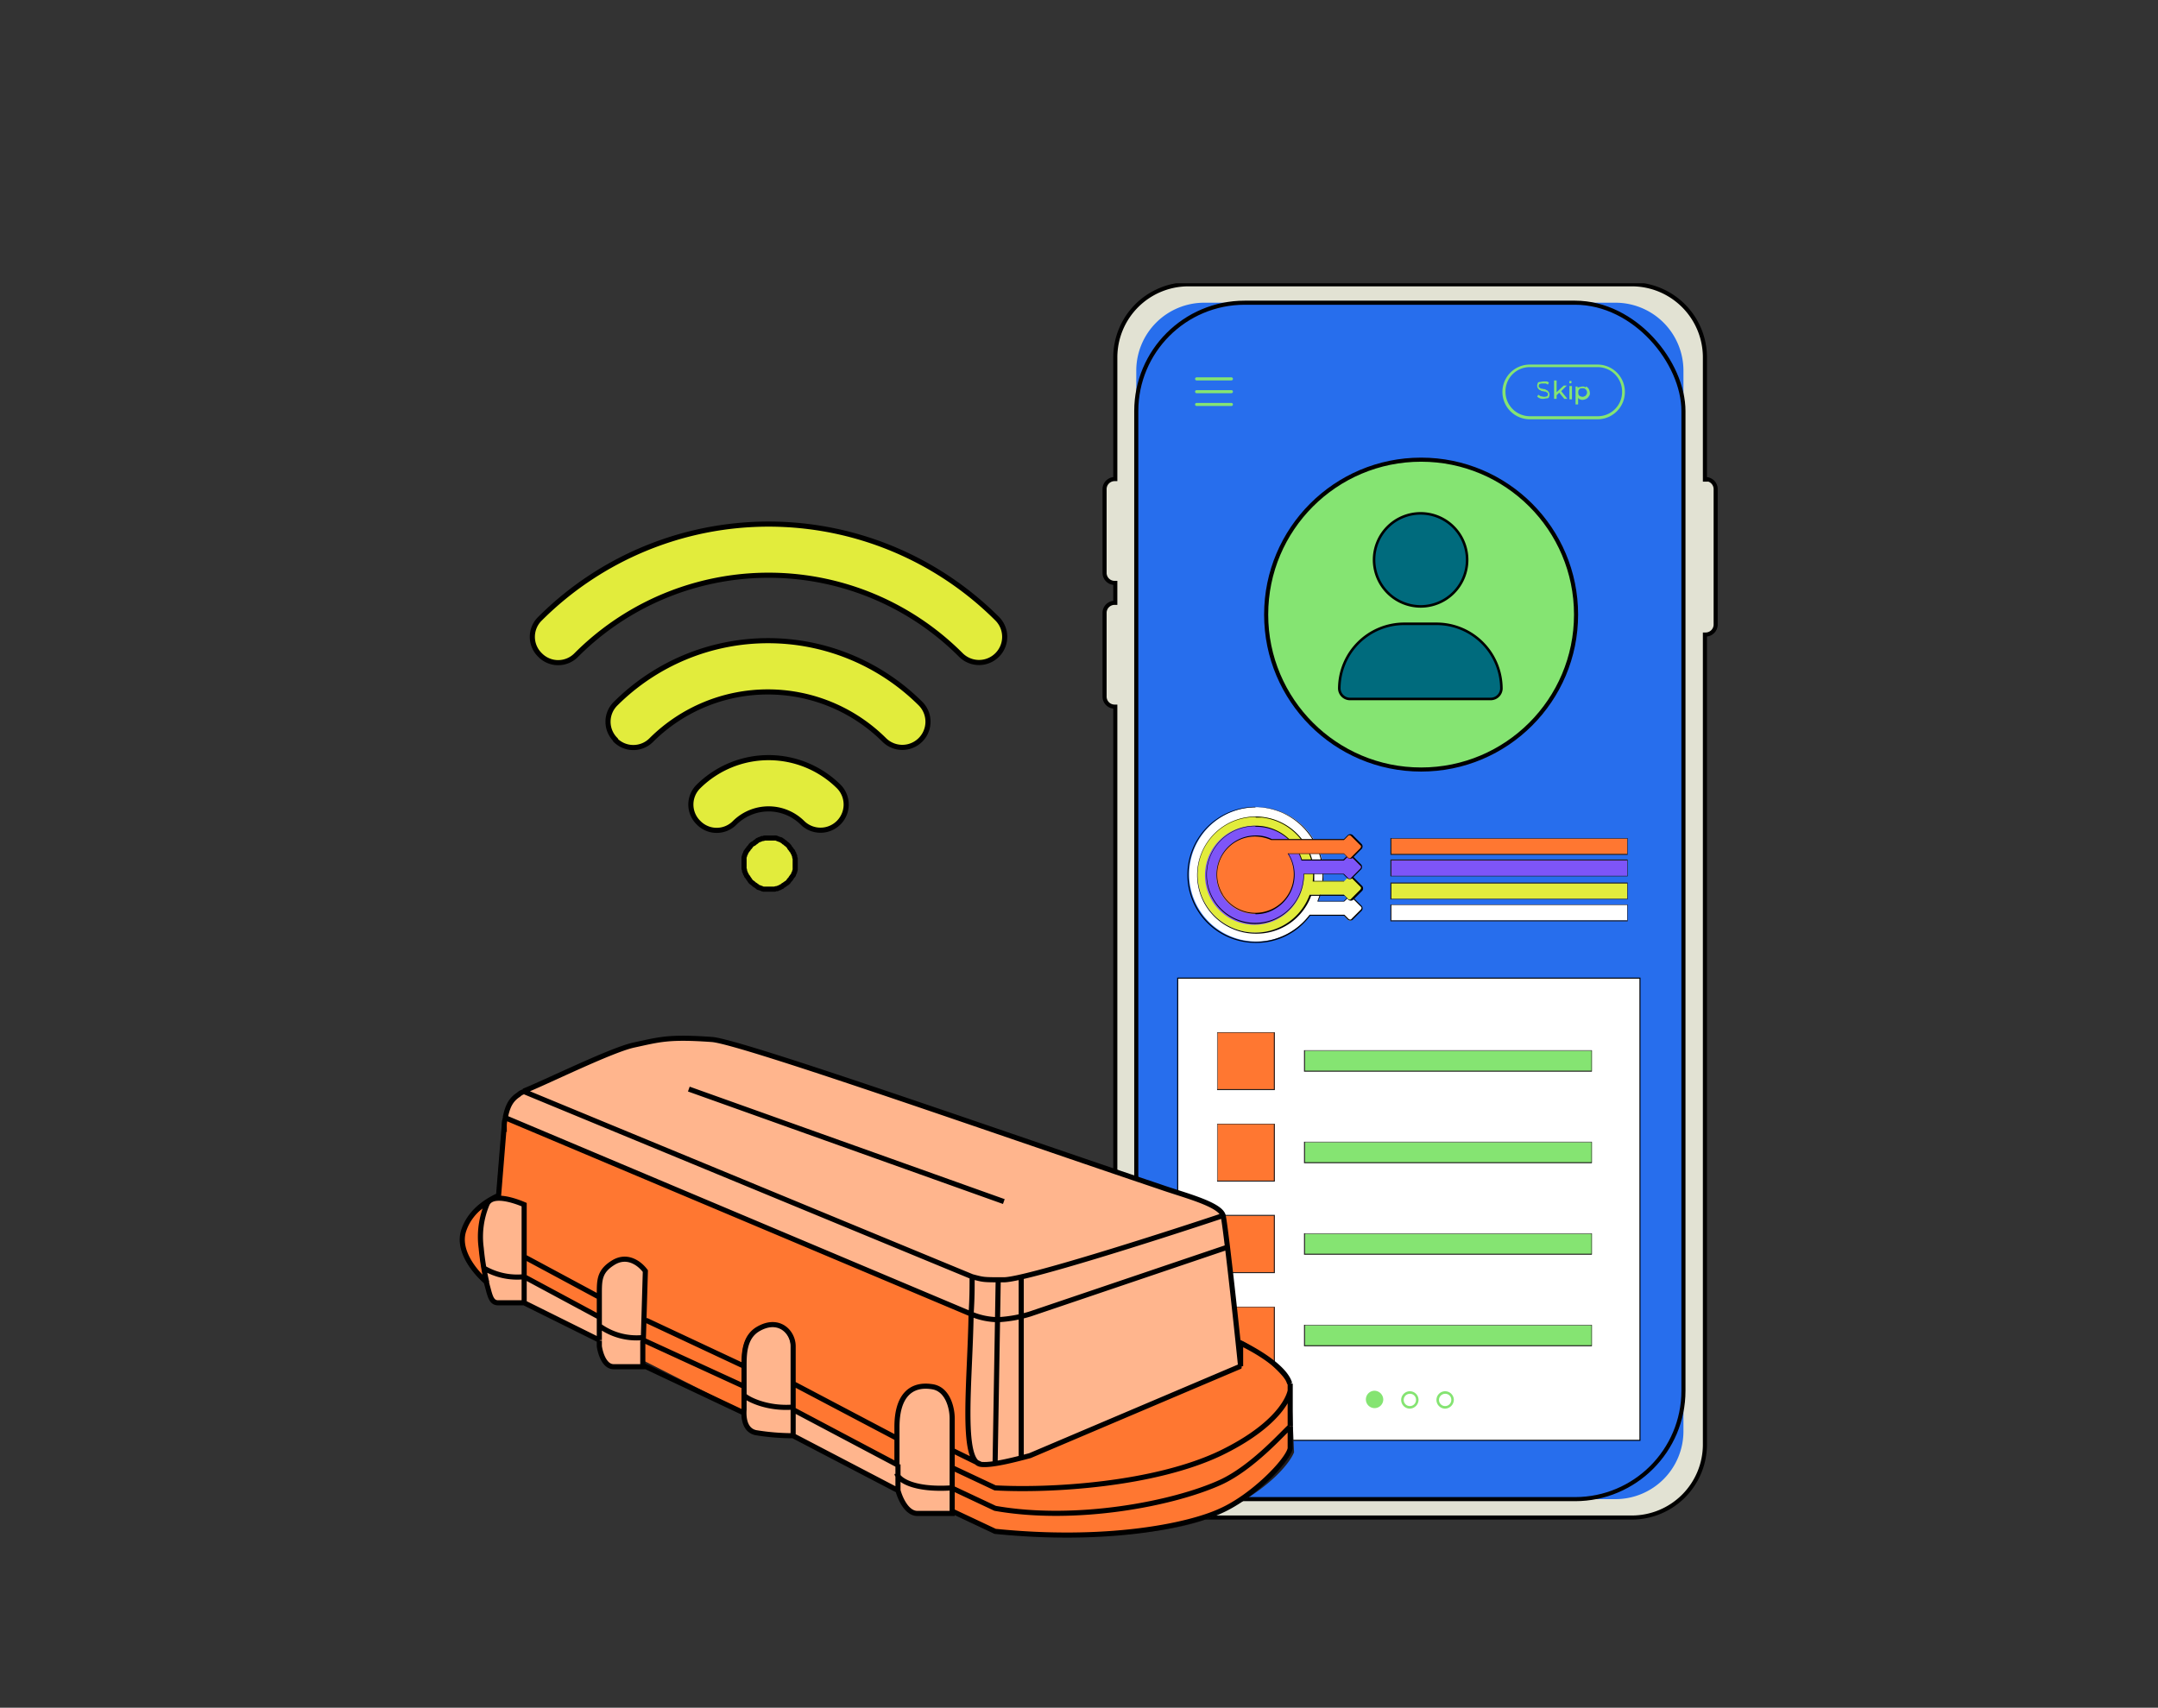
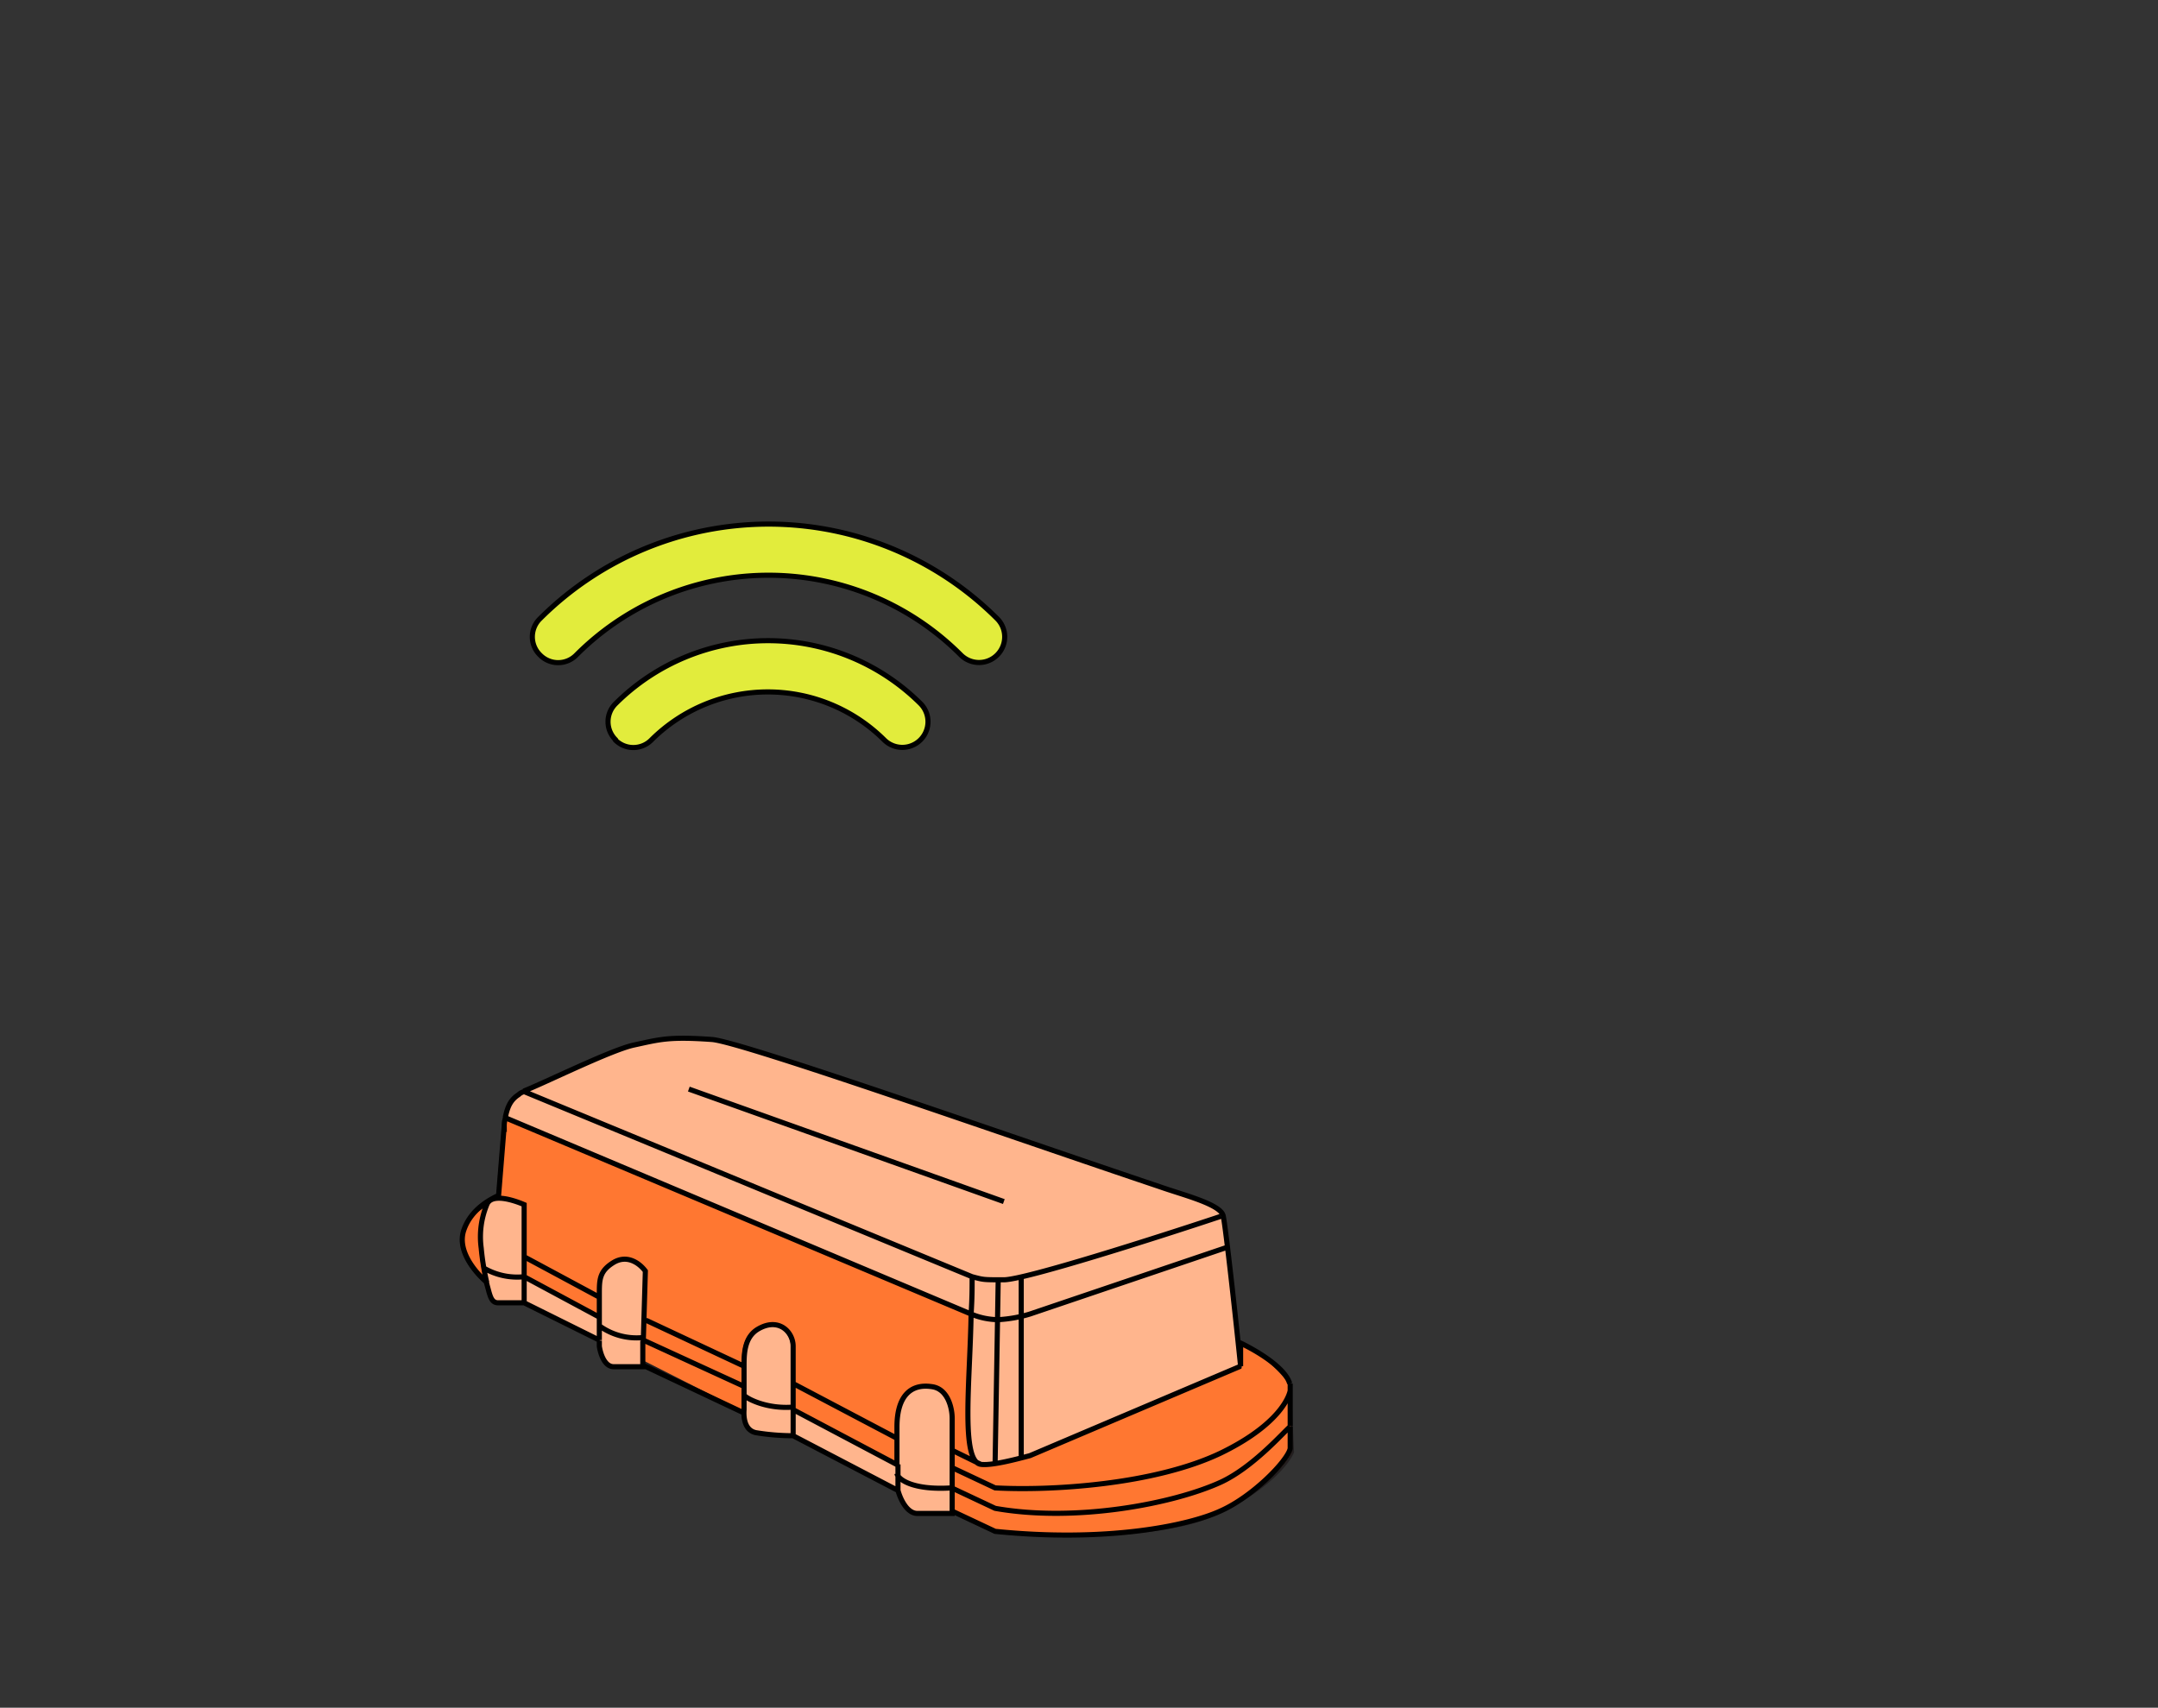
<svg xmlns="http://www.w3.org/2000/svg" width="422" height="334" viewBox="0 0 422 334">
  <rect x="0" y="0" width="422" height="334" fill="#333333" stroke="none" />
  <defs>
    <clipPath id="clip-path">
-       <rect id="Rectangle_36830" data-name="Rectangle 36830" width="251" height="247.8" fill="none" />
-     </clipPath>
+       </clipPath>
    <clipPath id="clip-path-2">
      <rect id="Rectangle_36828" data-name="Rectangle 36828" width="251" height="247.8" transform="translate(31.4)" fill="none" />
    </clipPath>
  </defs>
  <g id="Group_18075" data-name="Group 18075" transform="translate(-144 -2189)">
    <rect id="Rectangle_36831" data-name="Rectangle 36831" width="422" height="334" transform="translate(144 2189)" fill="none" />
    <g id="Devices" transform="translate(229.5 2244.404)">
      <g id="Group_18074" data-name="Group 18074" clip-path="url(#clip-path)">
        <g id="Group_18074-2" data-name="Group 18074">
          <g id="Group_18062" data-name="Group 18062">
            <g id="Group_18057" data-name="Group 18057">
              <g id="Group_18072" data-name="Group 18072" clip-path="url(#clip-path-2)">
                <g id="Group_18072-2" data-name="Group 18072">
                  <g id="Group_18056" data-name="Group 18056">
                    <path id="Path_22654" data-name="Path 22654" d="M248.1,38.4h-.2V14.5A14.3,14.3,0,0,0,233.6.2H146.9a14.3,14.3,0,0,0-14.3,14.3h0V38.3h-.2a1.967,1.967,0,0,0-1.9,1.9V56.7a1.967,1.967,0,0,0,1.9,1.9h.2v3.9h-.2a1.967,1.967,0,0,0-1.9,1.9V80.9a1.967,1.967,0,0,0,1.9,1.9h.2V227.1a14.3,14.3,0,0,0,14.3,14.3h86.7a14.3,14.3,0,0,0,14.3-14.3h0V68.7h.2a1.967,1.967,0,0,0,1.9-1.9V40.2a1.967,1.967,0,0,0-1.9-1.9h0Z" fill="#e2e2d3" />
                    <path id="Path_22655" data-name="Path 22655" d="M248.1,38.4h-.2V14.5A14.3,14.3,0,0,0,233.6.2H146.9a14.3,14.3,0,0,0-14.3,14.3h0V38.3h-.2a1.967,1.967,0,0,0-1.9,1.9V56.7a1.967,1.967,0,0,0,1.9,1.9h.2v3.9h-.2a1.967,1.967,0,0,0-1.9,1.9V80.9a1.967,1.967,0,0,0,1.9,1.9h.2V227.1a14.3,14.3,0,0,0,14.3,14.3h86.7a14.3,14.3,0,0,0,14.3-14.3h0V68.7h.2a1.967,1.967,0,0,0,1.9-1.9V40.2a1.967,1.967,0,0,0-1.9-1.9h0Z" fill="none" stroke="#000" stroke-miterlimit="10" stroke-width="0.8" />
                    <path id="Path_22656" data-name="Path 22656" d="M150,3.8h80.4a13.294,13.294,0,0,1,13.3,13.3h0V224.5a13.294,13.294,0,0,1-13.3,13.3H150a13.294,13.294,0,0,1-13.3-13.3h0V17.1A13.294,13.294,0,0,1,150,3.8h0" fill="#276eed" />
                    <rect id="Rectangle_36620" data-name="Rectangle 36620" width="107" height="234" rx="21.2" transform="translate(136.7 3.8)" fill="none" stroke="#000" stroke-miterlimit="10" stroke-width="0.8" />
                    <rect id="Rectangle_36621" data-name="Rectangle 36621" width="90.4" height="90.4" transform="translate(144.8 135.9)" fill="#fff" />
                    <rect id="Rectangle_36622" data-name="Rectangle 36622" width="90.4" height="90.4" transform="translate(144.8 135.9)" fill="none" stroke="#000" stroke-miterlimit="10" stroke-width="0.2" />
                    <path id="Path_22657" data-name="Path 22657" d="M155.3,19h-6.8a.3.3,0,1,1,0-.6h6.8a.3.3,0,1,1,0,.6" fill="#85e472" />
                    <path id="Path_22658" data-name="Path 22658" d="M155.3,21.5h-6.8a.3.3,0,1,1,0-.6h6.8a.3.3,0,1,1,0,.6" fill="#85e472" />
                    <path id="Path_22659" data-name="Path 22659" d="M155.3,24h-6.8a.3.3,0,1,1,0-.6h6.8a.3.3,0,1,1,0,.6" fill="#85e472" />
                    <path id="Path_22660" data-name="Path 22660" d="M215.7,22.5c-.2,0-.4-.2-.6-.3l.2-.4c.2.1.3.2.5.3.2,0,.4.1.6.1a1.268,1.268,0,0,0,.6-.1c.1,0,.2-.2.2-.4a.367.367,0,0,0-.1-.3c-.1,0-.2-.1-.3-.2a.9.9,0,0,1-.5-.1.735.735,0,0,1-.6-.2c-.2,0-.3-.2-.4-.3a.764.764,0,0,1-.2-.5.9.9,0,0,1,.1-.5c0-.2.2-.3.4-.3s.5-.1.7-.1h.6c.2,0,.3.1.5.2l-.2.4c-.1,0-.3-.2-.5-.2h-.5a1.268,1.268,0,0,0-.6.1c-.1,0-.2.2-.2.4a.367.367,0,0,0,.1.3c.1,0,.2.1.3.2a.9.9,0,0,1,.5.1.735.735,0,0,1,.6.2c.2,0,.3.2.4.3a.764.764,0,0,1,.2.5.9.9,0,0,1-.1.5c0,.2-.2.3-.4.3s-.5.1-.7.1a1.7,1.7,0,0,1-.7-.1h0Z" fill="#85e472" />
                    <path id="Path_22661" data-name="Path 22661" d="M219.4,21.4l-.5.5v.7h-.5V19h.5v2.3l1.4-1.3h.6l-1.1,1.1,1.2,1.5h-.6l-1-1.2h0Z" fill="#85e472" />
                    <path id="Path_22662" data-name="Path 22662" d="M221.4,19.5v-.4h.4v.4a.454.454,0,0,1-.5,0Zm0,.6h.5v2.6h-.5Z" fill="#85e472" />
                    <path id="Path_22663" data-name="Path 22663" d="M224.7,20.2a1.205,1.205,0,0,1,.5.5,1.854,1.854,0,0,1,.2.7.844.844,0,0,1-.2.7,1.205,1.205,0,0,1-.5.5,1.854,1.854,0,0,1-.7.2.9.9,0,0,1-.5-.1c-.2,0-.3-.2-.4-.3v1.3h-.5V20.2h.4v.4c0-.2.2-.3.4-.3s.3-.1.5-.1a.844.844,0,0,1,.7.2h0v-.2Zm-.3,1.9c.1,0,.2-.2.3-.3a.75.75,0,0,0,0-.9c0-.1-.2-.2-.3-.3a1.387,1.387,0,0,0-.9,0c-.1,0-.2.2-.3.3a1.387,1.387,0,0,0,0,.9c0,.1.2.2.3.3.1,0,.3.1.4.1.2,0,.3,0,.4-.1" fill="#85e472" />
                    <path id="Path_22664" data-name="Path 22664" d="M226.9,26.6H213.7a5.35,5.35,0,0,1-.1-10.7h13.3a5.35,5.35,0,0,1,0,10.7M213.7,16.4a4.739,4.739,0,0,0-4.8,4.8h0a4.781,4.781,0,0,0,4.7,4.8h13.3a4.739,4.739,0,0,0,4.8-4.8h0a4.781,4.781,0,0,0-4.7-4.8H213.7Z" fill="#85e472" />
                    <path id="Path_22665" data-name="Path 22665" d="M183.3,216.6a1.7,1.7,0,1,0,1.7,1.7h0a1.752,1.752,0,0,0-1.7-1.7" fill="#85e472" />
                    <path id="Path_22666" data-name="Path 22666" d="M190.2,220.1a1.7,1.7,0,1,1,1.7-1.7h0a1.752,1.752,0,0,1-1.7,1.7m0-2.9a1.2,1.2,0,1,0,1.2,1.2h0a1.155,1.155,0,0,0-1.2-1.2" fill="#85e472" />
                    <path id="Path_22667" data-name="Path 22667" d="M197.1,220.1a1.7,1.7,0,1,1,1.7-1.7h0a1.752,1.752,0,0,1-1.7,1.7m0-2.9a1.2,1.2,0,1,0,1.2,1.2h0a1.155,1.155,0,0,0-1.2-1.2" fill="#85e472" />
                    <path id="Path_22668" data-name="Path 22668" d="M192.4,34.5a30.3,30.3,0,1,1-30.3,30.3h0a30.28,30.28,0,0,1,30.3-30.3h0" fill="#85e472" />
                    <circle id="Ellipse_3199" data-name="Ellipse 3199" cx="30.3" cy="30.3" r="30.3" transform="translate(162.1 34.5)" fill="none" stroke="#000" stroke-miterlimit="10" stroke-width="0.8" />
                  </g>
                </g>
              </g>
            </g>
            <g id="Group_18061" data-name="Group 18061">
              <g id="Group_18073" data-name="Group 18073" clip-path="url(#clip-path-2)">
                <g id="Group_18073-2" data-name="Group 18073">
                  <g id="Group_18060" data-name="Group 18060">
                    <path id="Path_22718" data-name="Path 22718" d="M177.3,123.6h-6.7a13.134,13.134,0,1,1,1.6-2.7h5.1l.8-.8a.608.608,0,0,1,.8,0l1.8,1.8a.608.608,0,0,1,0,.8l-1.8,1.8a.608.608,0,0,1-.8,0l-.8-.8h0Z" fill="#fff" fill-rule="evenodd" />
                    <path id="Path_22719" data-name="Path 22719" d="M160,129a13.3,13.3,0,1,1,13.3-13.3,12.547,12.547,0,0,1-1,5.1h5l.8-.8a.75.75,0,0,1,.9,0l1.8,1.8a.75.75,0,0,1,0,.9l-1.8,1.8a.75.75,0,0,1-.9,0l-.8-.8h-6.6a13.029,13.029,0,0,1-10.6,5.3h0Zm0-26.5a13.15,13.15,0,1,0,.1,26.3h0a13.263,13.263,0,0,0,10.5-5.3h6.8l.8.8c.2.2.5.2.6,0l1.8-1.8c.2-.2.2-.5,0-.6l-1.8-1.8c-.2-.2-.5-.2-.6,0l-.8.8h-5.3a13.378,13.378,0,0,0-7-17.4,14.549,14.549,0,0,0-5.1-1.1h0Z" />
                    <path id="Path_22720" data-name="Path 22720" d="M177.3,119.6h-6.6A11.359,11.359,0,1,1,164,105h0a11.454,11.454,0,0,1,7.4,11.9h6l.8-.8a.608.608,0,0,1,.8,0l1.8,1.8a.608.608,0,0,1,0,.8l-1.8,1.8a.608.608,0,0,1-.8,0l-.8-.8h0Z" fill="#e2ec3c" fill-rule="evenodd" />
                    <path id="Path_22721" data-name="Path 22721" d="M160,127.2a11.45,11.45,0,1,1,11.5-11.4v1.1h5.9l.8-.8a.75.75,0,0,1,.9,0l1.8,1.8a.75.75,0,0,1,0,.9l-1.8,1.8a.75.75,0,0,1-.9,0l-.8-.8h-6.5a11.349,11.349,0,0,1-10.7,7.4Zm0-22.8a11.3,11.3,0,1,0,10.6,15.2h6.7l.8.8c.2.2.5.2.6,0l1.8-1.8c.2-.2.2-.5,0-.6l-1.8-1.8c-.2-.2-.5-.2-.6,0l-.8.8h-6.1a11.26,11.26,0,0,0-9.9-12.5h-1.2Z" />
                    <path id="Path_22722" data-name="Path 22722" d="M177.3,115.5h-7.8a9.684,9.684,0,1,1-.5-2.8h8.2l.8-.8a.608.608,0,0,1,.8,0l1.8,1.8a.608.608,0,0,1,0,.8l-1.8,1.8a.608.608,0,0,1-.8,0l-.8-.8Z" fill="#7e55f8" fill-rule="evenodd" />
                    <path id="Path_22723" data-name="Path 22723" d="M160,125.3a9.6,9.6,0,1,1,0-19.2h0a9.452,9.452,0,0,1,9.1,6.6h8.1l.8-.8a.75.75,0,0,1,.9,0l1.8,1.8a.75.75,0,0,1,0,.9l-1.8,1.8a.75.75,0,0,1-.9,0l-.8-.8h-7.7a9.668,9.668,0,0,1-9.5,9.7h0m0-19.1a9.45,9.45,0,1,0,9.4,9.5v-.2h7.9l.8.8c.2.2.5.2.6,0l1.8-1.8c.2-.2.2-.5,0-.6l-1.8-1.8c-.2-.2-.5-.2-.6,0l-.8.8H169a9.21,9.21,0,0,0-9-6.6h0Z" />
                    <path id="Path_22724" data-name="Path 22724" d="M163.1,108.8h14.2l.8-.8a.608.608,0,0,1,.8,0l1.8,1.8a.608.608,0,0,1,0,.8l-1.8,1.8a.608.608,0,0,1-.8,0l-.8-.8h-11a7.586,7.586,0,1,1-10.5-2.2h0a7.877,7.877,0,0,1,7.3-.6h0Z" fill="#ff7731" fill-rule="evenodd" />
-                     <path id="Path_22725" data-name="Path 22725" d="M160,123.3a7.65,7.65,0,1,1,.1-15.3h0a6.7,6.7,0,0,1,3.1.7h14.1l.8-.8a.75.75,0,0,1,.9,0l1.8,1.8a.75.75,0,0,1,0,.9l-1.8,1.8a.75.75,0,0,1-.9,0l-.8-.8H166.5a7.739,7.739,0,0,1-2.4,10.6,7.3,7.3,0,0,1-4.1,1.2m0-15.2a7.434,7.434,0,0,0-6.4,11.3.31.31,0,0,0,.1.2,7.5,7.5,0,0,0,13.8-4.1,7.3,7.3,0,0,0-1.2-4.1h11l.8.8c.2.2.5.2.6,0l1.8-1.8c.2-.2.2-.5,0-.6l-1.8-1.8c-.2-.2-.5-.2-.6,0l-.8.8H163.1a8.245,8.245,0,0,0-3.1-.7h0Z" />
                    <rect id="Rectangle_36626" data-name="Rectangle 36626" width="46.2" height="3.1" transform="translate(186.5 108.6)" fill="#ff7731" />
                    <path id="Path_22726" data-name="Path 22726" d="M232.8,111.8H186.4v-3.3h46.4v3.3h0Zm-46.2-.2h46.1v-3H186.6Z" fill="#231f20" />
                    <rect id="Rectangle_36627" data-name="Rectangle 36627" width="46.2" height="3.1" transform="translate(186.5 112.8)" fill="#7e55f8" />
                    <path id="Path_22727" data-name="Path 22727" d="M232.8,116H186.4v-3.3h46.4V116h0Zm-46.2-.1h46.1v-3H186.6Z" fill="#231f20" />
                    <rect id="Rectangle_36628" data-name="Rectangle 36628" width="46.2" height="3.1" transform="translate(186.5 117.3)" fill="#e2ec3c" />
                    <path id="Path_22728" data-name="Path 22728" d="M232.8,120.5H186.4v-3.3h46.4v3.3h0Zm-46.2-.1h46.1v-3H186.6Z" fill="#231f20" />
-                     <rect id="Rectangle_36629" data-name="Rectangle 36629" width="46.2" height="3.1" transform="translate(186.5 121.5)" fill="#fff" />
                    <path id="Path_22729" data-name="Path 22729" d="M232.8,124.8H186.4v-3.3h46.4v3.3h0Zm-46.2-.2h46.1v-3H186.6Z" fill="#231f20" />
                    <rect id="Rectangle_36630" data-name="Rectangle 36630" width="11.2" height="11.2" transform="translate(152.6 146.5)" fill="#ff7731" />
                    <path id="Path_22730" data-name="Path 22730" d="M163.8,157.8H152.5V146.5h11.3Zm-11.2-.2h11v-11h-11Z" fill="#231f20" />
                    <rect id="Rectangle_36631" data-name="Rectangle 36631" width="56.2" height="4" transform="translate(169.6 150.1)" fill="#85e472" />
                    <path id="Path_22731" data-name="Path 22731" d="M225.8,154.2H169.5V150h56.3Zm-56.1-.2h56v-3.9h-56Z" fill="#231f20" />
                    <rect id="Rectangle_36632" data-name="Rectangle 36632" width="11.2" height="11.2" transform="translate(152.6 164.4)" fill="#ff7731" />
                    <path id="Path_22732" data-name="Path 22732" d="M163.8,175.7H152.5V164.4h11.3Zm-11.2-.2h11v-11h-11Z" fill="#231f20" />
                    <rect id="Rectangle_36633" data-name="Rectangle 36633" width="56.2" height="4" transform="translate(169.6 168)" fill="#85e472" />
                    <path id="Path_22733" data-name="Path 22733" d="M225.8,172.1H169.5v-4.2h56.3Zm-56.1-.2h56V168h-56Z" fill="#231f20" />
                    <rect id="Rectangle_36634" data-name="Rectangle 36634" width="11.2" height="11.2" transform="translate(152.6 182.3)" fill="#ff7731" />
                    <path id="Path_22734" data-name="Path 22734" d="M163.8,193.6H152.5V182.2h11.3Zm-11.2-.2h11v-11h-11Z" fill="#231f20" />
                    <rect id="Rectangle_36635" data-name="Rectangle 36635" width="56.2" height="4" transform="translate(169.6 185.9)" fill="#85e472" />
                    <path id="Path_22735" data-name="Path 22735" d="M225.8,190H169.5v-4.2h56.3Zm-56.1-.2h56v-3.9h-56Z" fill="#231f20" />
                    <rect id="Rectangle_36636" data-name="Rectangle 36636" width="11.2" height="11.2" transform="translate(152.6 200.2)" fill="#ff7731" />
                    <path id="Path_22736" data-name="Path 22736" d="M163.8,211.5H152.5V200.2h11.3Zm-11.2-.2h11v-11h-11Z" fill="#231f20" />
                    <rect id="Rectangle_36637" data-name="Rectangle 36637" width="56.2" height="4" transform="translate(169.6 203.8)" fill="#85e472" />
                    <path id="Path_22737" data-name="Path 22737" d="M225.8,207.9H169.5v-4.2h56.3Zm-56.1-.2h56v-3.9h-56Z" fill="#231f20" />
                  </g>
                </g>
              </g>
            </g>
            <path id="user-solid" d="M192.3,63.2a9.1,9.1,0,1,0-9.1-9.1,9.133,9.133,0,0,0,9.1,9.1h0Zm-3.2,3.4a12.7,12.7,0,0,0-12.7,12.6h0a2.094,2.094,0,0,0,2,2.1H206a2.094,2.094,0,0,0,2.1-2h0a12.7,12.7,0,0,0-12.6-12.7H189Z" fill="#006b7d" stroke="#000" stroke-width="0.5" />
          </g>
        </g>
      </g>
      <path id="Path_23133" data-name="Path 23133" d="M12,179.4l1.3-16.2L31.4,158,100,182.6c17.5,7.3,53.4,22.5,57.6,24.6a30.95,30.95,0,0,1,9.1,7.8l.6,13.6c-.9,2.2-5.2,7.6-15.5,12.3-10.4,4.7-33,4.3-42.7,3.4L59.9,220.9,11.4,196.3c-1.9-.6-6.4-4-6.4-9.1s4.7-7.3,7.1-7.8H12Z" fill="#ff7731" stroke="#231f20" stroke-miterlimit="10" stroke-width="0.5" />
      <path id="Path_23134" data-name="Path 23134" d="M100.6,222v18.6H93.8c-2,0-3.3-2.7-3.8-4.5L69.5,225.4a44.932,44.932,0,0,1-7.3-.6c-2.3-.5-2.4-3.2-2.3-4.5v-4.5l-19.6-9v4.8l-.2.3H34.4c-1.8,0-2.6-2.6-2.8-4v-1.1l-14.7-7.3H11.8c-1.5,0-1.6-1.7-2.3-4-2.1-1.8-5.9-6.1-4.5-10.2s5.1-6,6.8-6.8l1.1-13.6a4.671,4.671,0,0,1,.3-1.7c.4-1.9.9-3.4,2.6-4.5.4-.2.7-.4,1.1-.6,4.3-1.8,16.9-8,21.5-9,5.1-1.1,6.8-1.7,15.3-1.1,5.7.4,59,19.2,87.6,28.8,4.5,1.5,12,3.4,12.4,5.7.5,2.3,2.4,20.5,3.4,29.4l-41.2,17.5c-2.3.6-7.4,2-9.6,1.7-4-.6-2.1-16.4-1.9-29.4L13.3,163.2c-.1.6-.2,1.2-.3,1.7l-1.1,13.6c-1.7.8-5.4,2.7-6.8,6.8s2.4,8.4,4.5,10.2a31.136,31.136,0,0,1-1.1-6.8,16.465,16.465,0,0,1,1.1-8.5c.9-2.3,5.3-.9,7.3,0v14.1l14.7,7.9v-4.5c0-2.8,0-4.5,2.8-6.2,2.7-1.6,5.1.2,6.2,1.7l-.4,13.6,19.6,9v-4c0-2.3,0-5.7,2.8-7.3,4-2.3,6.8.6,6.8,3.4v12.4l10.2,5.4,10.2,5.4v-7.3c0-6.2,2.8-8.5,6.8-7.9,3.2.5,4,4.3,4,6.2h0Z" fill="#ffb58d" stroke="#231f20" stroke-miterlimit="10" stroke-width="0.5" />
      <path id="Path_23135" data-name="Path 23135" d="M90.1,236.1V231m0,5.1c.5,1.8,1.8,4.5,3.8,4.5h6.8V222c0-1.9-.8-5.8-4-6.2-4-.6-6.8,1.7-6.8,7.9V231m.2,5.1L69.6,225.4m0,0a44.932,44.932,0,0,1-7.3-.6c-2.3-.5-2.4-3.2-2.3-4.5v-4.5m9.6,9.6v-5.1M17,199.4H11.9c-1.5,0-1.6-1.7-2.3-4m7.4,4v-5.1m0,5.1,14.7,7.3m0-4.5v-4.5c0-2.8,0-4.5,2.8-6.2,2.7-1.6,5.1.2,6.2,1.7l-.4,13.6m-8.6-4.6L17,194.3m14.7,7.9v4.5M17,194.3V180.2c-2.1-.9-6.4-2.3-7.3,0a16.465,16.465,0,0,0-1.1,8.5,50.732,50.732,0,0,0,1.1,6.8m7.3-1.2a12.941,12.941,0,0,1-7.9-1.7m31.1,19v.3H34.5c-1.8,0-2.6-2.6-2.8-4v-1.1m8.5,4.8v-4.8m0,4.8,19.7,9.3M40.3,206.7l19.6,9m.1.1v-4c0-2.3,0-5.7,2.8-7.3,4-2.3,6.8.6,6.8,3.4v12.4m0,0,10.2,5.4L90,231.1M9.7,195.4c-2.1-1.8-5.9-6.1-4.5-10.2s5.1-6,6.8-6.8l1.1-13.6a4.671,4.671,0,0,1,.3-1.7m143.7,48.7c-.9-8.9-2.9-27.1-3.4-29.4s-7.9-4.1-12.4-5.7c-28.6-9.6-81.9-28.4-87.6-28.8-8.5-.6-10.2,0-15.3,1.1-4.5,1-17.2,7.3-21.5,9m140.2,53.8-41.2,17.5c-2.3.6-7.4,2-9.6,1.7m50.8-19.2v-4.5c2.8,1.3,8.7,4.7,9.6,7.9M106.3,231c-4-.6-2.1-16.4-1.9-29.4m1.9,29.4-5.7-2.8m4-33.9c2.3.6,2.1.6,6.2.6s30.1-8.3,42.4-12.4m-48.6,11.8L17,158.1m87.6,36.2c0,2.4,0,4.2-.2,7.3M17,158.1a2.384,2.384,0,0,0-1.1.6c-1.7,1.1-2.2,2.6-2.6,4.5m0,0,91.1,38.4m0,0a13.971,13.971,0,0,0,5.3,1.1,26.022,26.022,0,0,0,6.2-1.1l38.4-13m-44.6,6.3-.6,35.6m5.1-36.2v35.6m-13.6,1.7,8.5,4c10.9.6,31.1-.6,44.1-6.8,9.7-4.7,13-9.6,13.6-12.2m0-.1v-1.3m0,1.3v7m0-7v-1.3m0,8.4c-1.3,1.1-7.3,8-13.6,10.9-9.2,4.2-28.3,7.9-44.1,5.1l-8.5-4c-7.7.5-10.5-1.7-10.7-2.8m76.9-9.2v4.3c-.5,2.4-7.3,9.4-13.6,12.2-6.5,3-22.6,6.2-44.1,4l-8.5-4M49.2,157.6l61.6,22M31.7,203.9a12.383,12.383,0,0,0,8.5,2.3M60,217.5c.8.8,4.6,2.7,9.6,2.3m20.3,6.1L69.6,215.2M60,211.8l-19.2-9m-9.1-4.5L17,190.4" fill="none" stroke="#000" stroke-width="1" />
-       <path id="Path_23133-2" data-name="Path 23133" d="M51.1,105.5a4.951,4.951,0,0,1,0-7.1,19.5,19.5,0,0,1,27.4,0,5.02,5.02,0,0,1-7.1,7.1,9.417,9.417,0,0,0-13.2,0,4.951,4.951,0,0,1-7.1,0Z" fill="#e2ec3c" stroke="#000" stroke-linecap="round" stroke-linejoin="round" stroke-width="1" />
+       <path id="Path_23133-2" data-name="Path 23133" d="M51.1,105.5Z" fill="#e2ec3c" stroke="#000" stroke-linecap="round" stroke-linejoin="round" stroke-width="1" />
      <path id="Path_23134-2" data-name="Path 23134" d="M34.9,89.3a4.951,4.951,0,0,1,0-7.1,42.249,42.249,0,0,1,59.6,0,5.02,5.02,0,0,1-7.1,7.1,32.291,32.291,0,0,0-45.5,0,4.951,4.951,0,0,1-7.1,0h0Z" fill="#e2ec3c" stroke="#000" stroke-linecap="round" stroke-linejoin="round" stroke-width="1" />
      <path id="Path_23135-2" data-name="Path 23135" d="M20.1,72.7a4.951,4.951,0,0,1,0-7.1,63.252,63.252,0,0,1,89.4,0,5.02,5.02,0,0,1-7.1,7.1,53.113,53.113,0,0,0-75.2,0,4.951,4.951,0,0,1-7.1,0Z" fill="#e2ec3c" stroke="#000" stroke-linecap="round" stroke-linejoin="round" stroke-width="1" />
-       <path id="Path_23136" data-name="Path 23136" d="M61.4,117.1a1.38,1.38,0,0,1-.3-.4c-.1-.1-.2-.3-.3-.4,0-.1-.2-.3-.3-.4a.758.758,0,0,0-.2-.4,1.689,1.689,0,0,0-.2-.5.9.9,0,0,0-.1-.5v-2a.9.9,0,0,1,.1-.5c0-.2.1-.3.2-.5a.52.52,0,0,1,.2-.4c0-.1.2-.3.3-.4,0-.1.2-.3.3-.4s.2-.3.3-.4a1.381,1.381,0,0,1,.4-.3c.1,0,.3-.2.4-.3.1,0,.3-.2.4-.3s.3-.1.4-.2a1.69,1.69,0,0,0,.5-.2.9.9,0,0,0,.5-.1h2a.9.9,0,0,1,.5.1c.2.1.3.1.5.2a.52.52,0,0,1,.4.2c.1,0,.3.2.4.3.1,0,.3.2.4.3a2.336,2.336,0,0,1,.7.7c0,.1.2.3.3.4,0,.1.2.3.3.4a.758.758,0,0,0,.2.4,1.689,1.689,0,0,0,.2.5.9.9,0,0,0,.1.5v2a.9.9,0,0,1-.1.5c0,.2-.1.3-.2.5a.52.52,0,0,1-.2.4c-.1.1-.2.3-.3.4,0,.1-.2.3-.3.4s-.2.3-.3.4a1.381,1.381,0,0,1-.4.3c-.1.1-.3.2-.4.3-.1,0-.3.2-.4.3a.758.758,0,0,0-.4.2,1.689,1.689,0,0,0-.5.2.9.9,0,0,0-.5.1H64a.9.9,0,0,1-.5-.1c-.2-.1-.3-.1-.5-.2a.52.52,0,0,1-.4-.2c-.1-.1-.3-.2-.4-.3-.1,0-.3-.2-.4-.3s-.3-.2-.4-.3h0Z" fill="#e2ec3c" stroke="#000" stroke-linecap="round" stroke-linejoin="round" stroke-width="1" />
    </g>
  </g>
</svg>